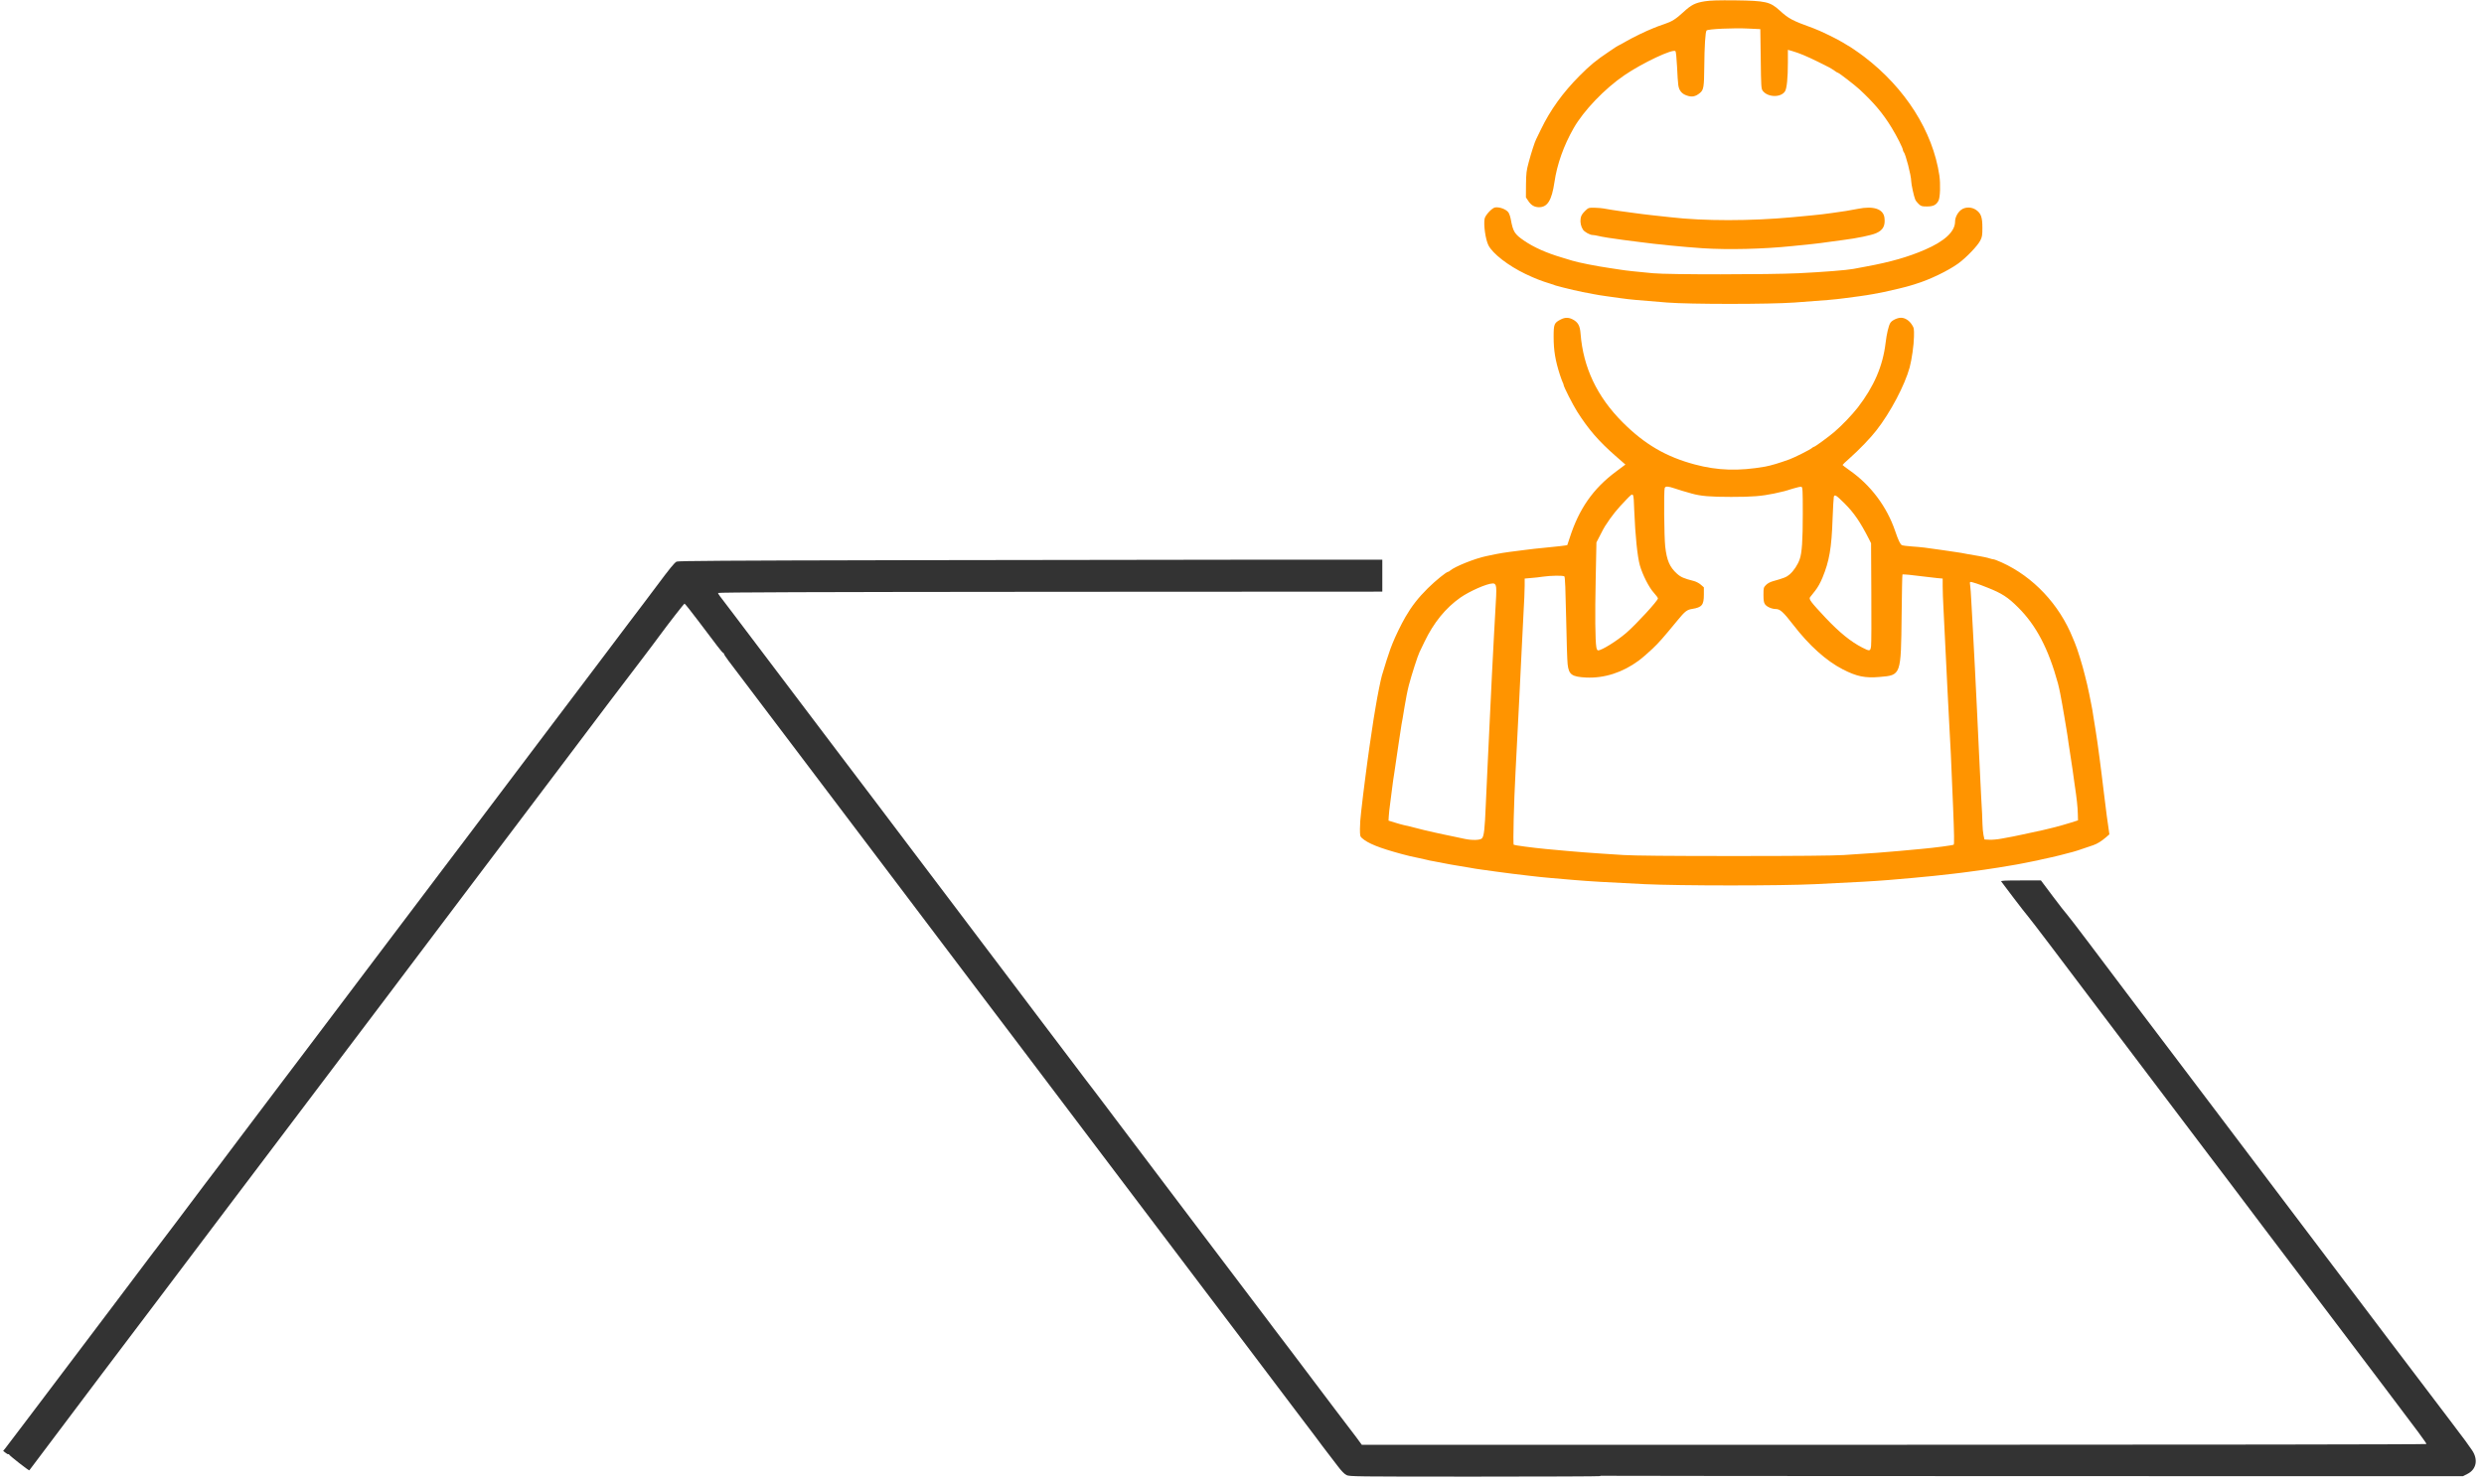
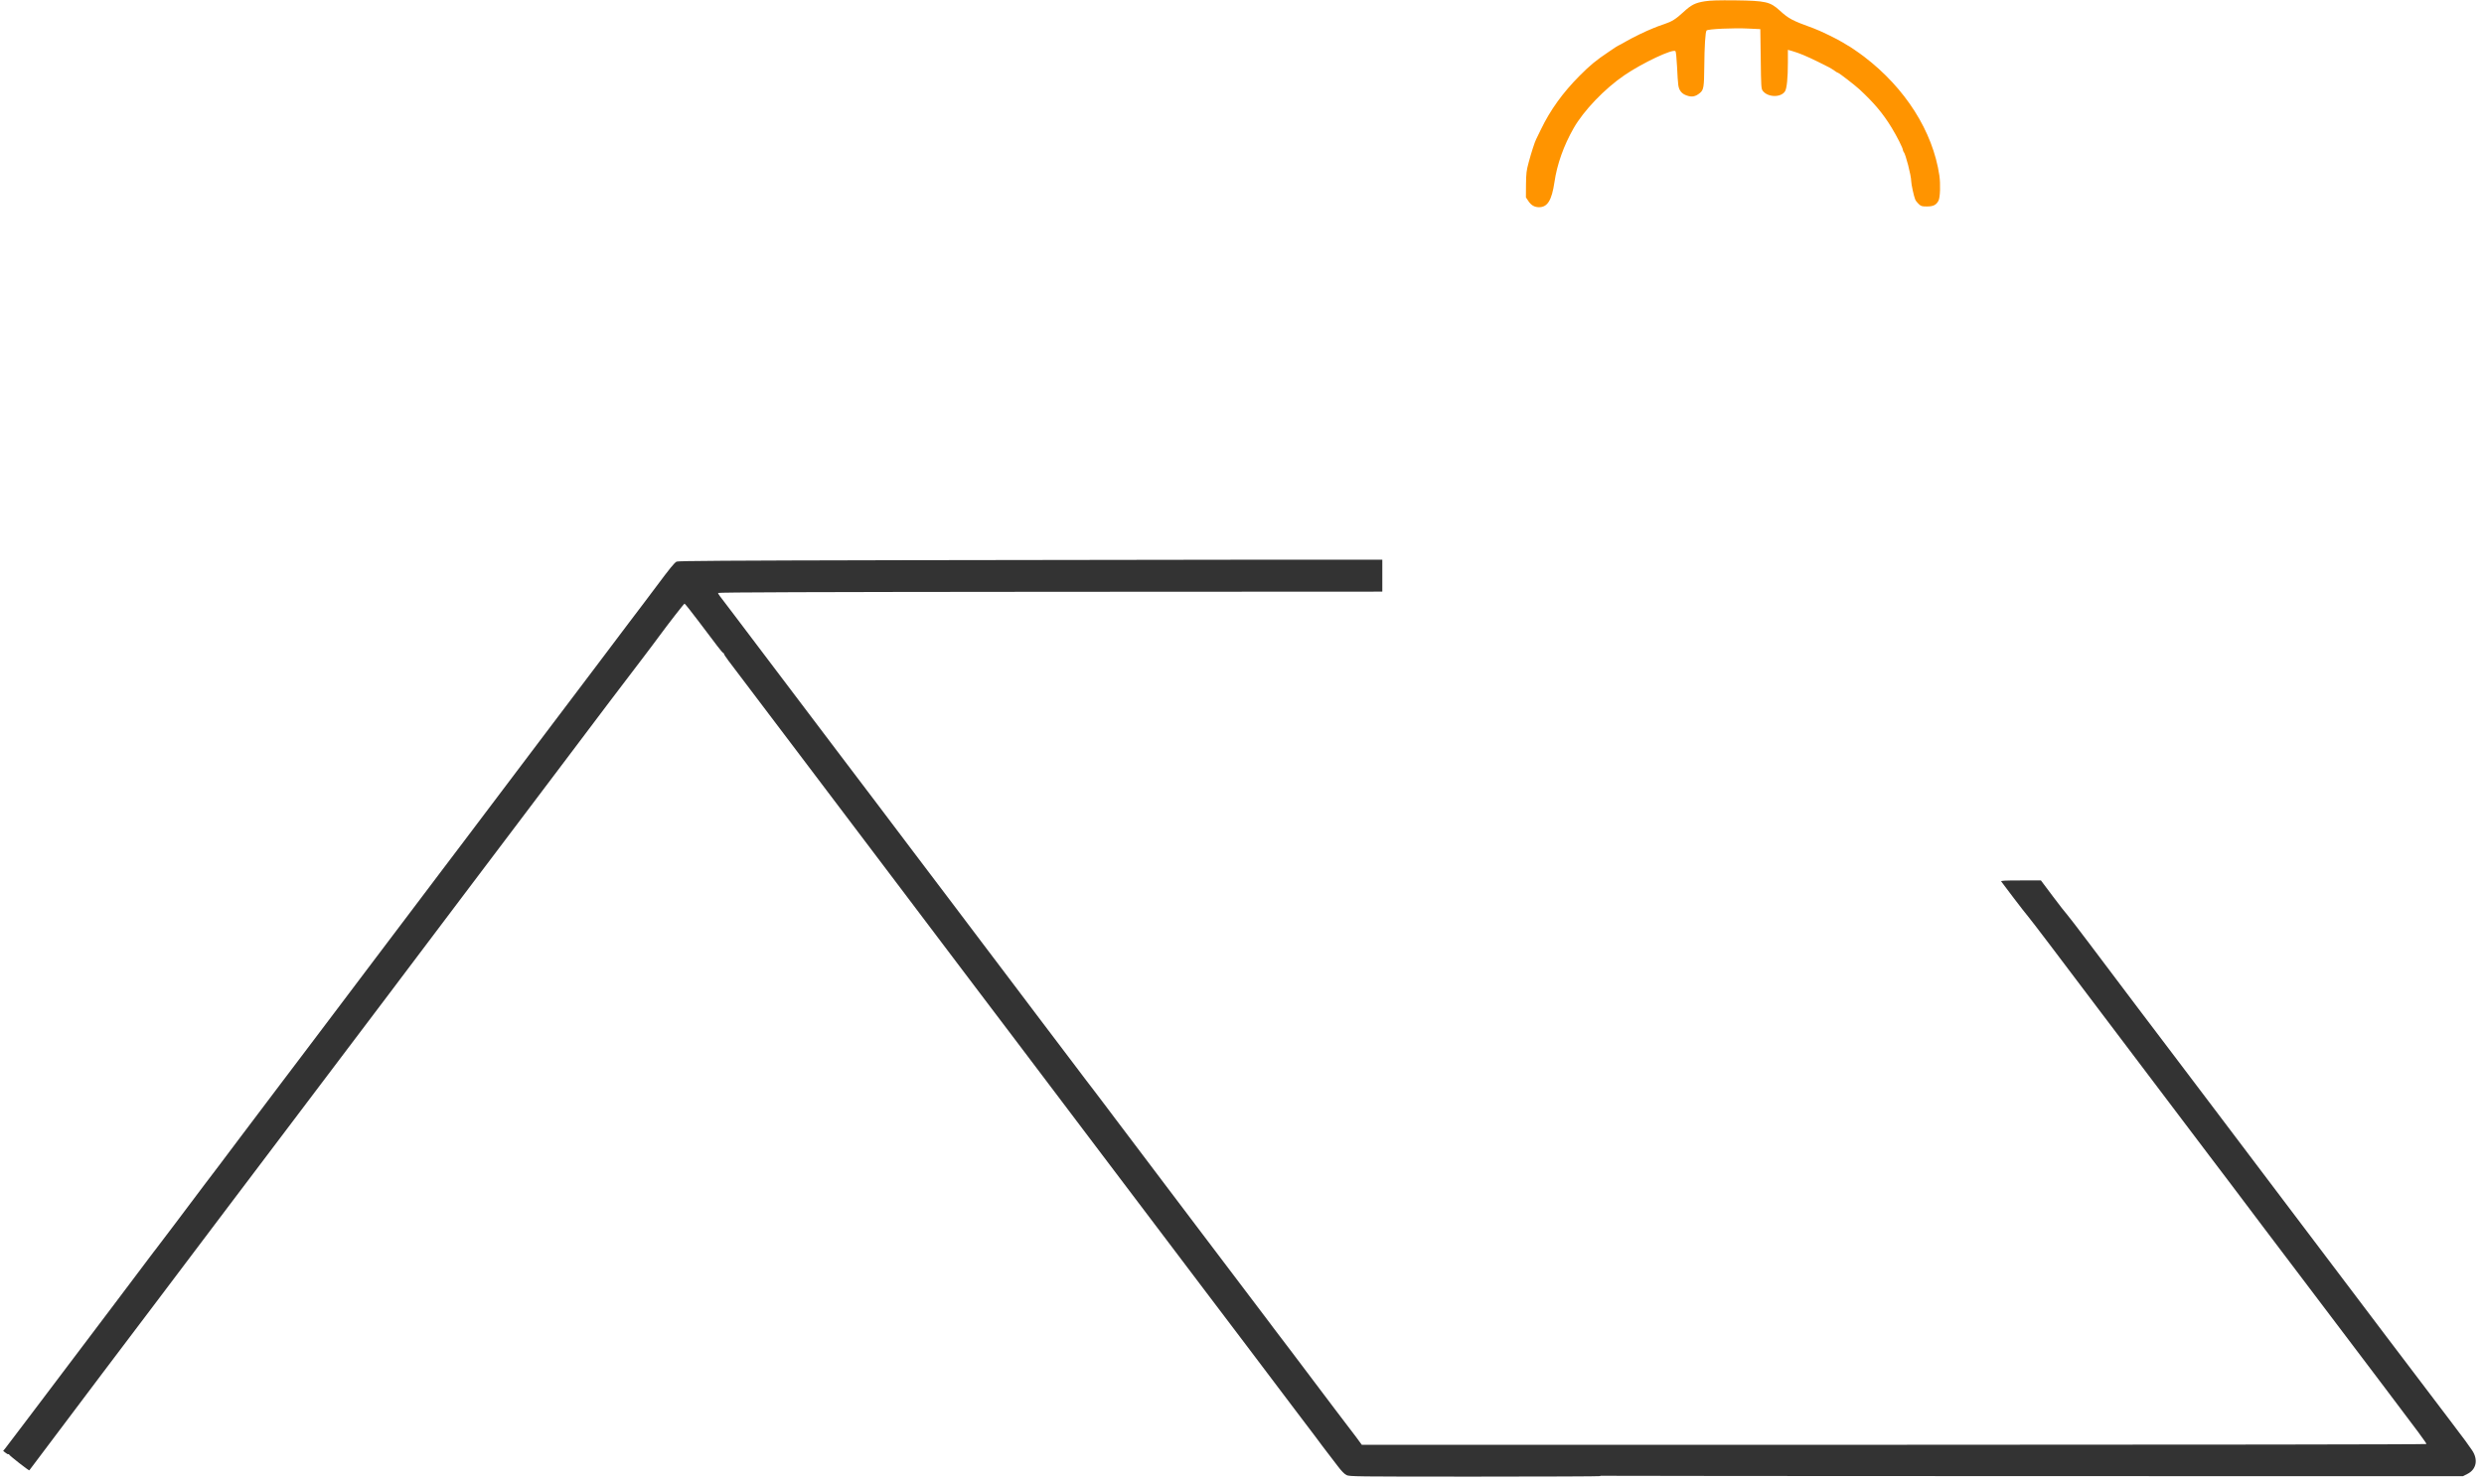
<svg xmlns="http://www.w3.org/2000/svg" version="1.0" width="3001pt" height="1793pt" viewBox="0 0 3001 1793" preserveAspectRatio="xMidYMid meet">
  <g transform="translate(0,1793) scale(0.1,-0.1)" stroke="none">
    <path fill="#FF9400" d="M20600 17915 c-120 -19 -167 -43 -263 -132 -90 -83 -139 -114 -227 -143 -30 -10 -68 -23 -85 -30 -16 -7 -39 -16 -50 -20 -97 -39 -232 -104 -334 -162 -46 -27 -86 -48 -88 -48 -2 0 -16 -8 -31 -18 -15 -10 -56 -38 -92 -62 -145 -97 -221 -159 -345 -284 -204 -205 -355 -414 -470 -653 -26 -54 -51 -106 -56 -115 -18 -35 -60 -166 -90 -278 -28 -103 -31 -131 -33 -270 l-1 -155 30 -45 c34 -50 71 -72 124 -74 106 -2 158 81 191 304 31 213 111 440 231 650 122 214 375 478 614 641 220 150 586 322 617 291 6 -6 14 -88 19 -186 4 -97 11 -197 15 -224 9 -66 43 -107 105 -127 61 -21 105 -12 158 33 43 36 49 72 51 312 2 253 13 427 28 442 18 18 330 32 503 23 l146 -7 5 -359 c4 -338 6 -361 24 -386 60 -80 218 -85 269 -7 22 34 35 160 35 346 l0 156 53 -15 c85 -25 174 -62 312 -130 137 -67 151 -75 202 -110 17 -13 35 -23 39 -23 11 0 204 -149 258 -199 176 -163 284 -291 389 -463 64 -105 137 -249 137 -272 0 -6 4 -16 9 -22 23 -23 91 -287 91 -354 1 -38 31 -179 48 -220 5 -14 24 -38 42 -55 29 -27 37 -30 100 -30 77 0 113 18 140 71 20 40 25 199 10 304 -79 532 -411 1056 -910 1436 -61 47 -189 134 -196 134 -2 0 -27 15 -56 34 -64 41 -282 147 -358 174 -259 94 -298 114 -411 217 -114 104 -169 116 -534 121 -205 2 -303 -1 -365 -11z" />
-     <path fill="#FF9400" d="M18062 15423 c-38 -7 -118 -94 -126 -136 -14 -76 11 -251 46 -321 51 -101 238 -246 448 -347 116 -55 192 -85 305 -119 22 -7 50 -16 61 -21 12 -4 52 -15 90 -24 38 -8 94 -22 124 -30 30 -7 80 -18 110 -24 30 -6 89 -17 130 -25 41 -8 113 -20 160 -26 47 -7 128 -18 180 -25 96 -14 198 -23 550 -51 274 -22 1238 -22 1540 0 379 27 493 37 595 51 55 7 141 19 190 25 50 7 124 18 165 26 41 8 100 19 130 25 68 13 296 68 324 79 12 4 39 13 61 19 164 49 394 160 515 248 97 71 234 214 265 277 22 43 25 63 25 153 0 126 -16 173 -73 214 -55 40 -134 41 -184 3 -42 -32 -73 -92 -73 -142 0 -120 -126 -237 -365 -340 -200 -87 -417 -149 -705 -202 -58 -11 -130 -24 -160 -30 -80 -15 -358 -37 -660 -52 -355 -17 -1573 -18 -1760 0 -206 19 -328 32 -400 44 -36 5 -92 14 -125 19 -149 21 -381 67 -450 89 -16 6 -77 24 -135 41 -175 52 -329 120 -443 198 -119 81 -137 109 -165 263 -6 32 -19 69 -29 82 -28 38 -109 68 -161 59z" />
-     <path fill="#FF9400" d="M19146 15377 c-33 -34 -45 -54 -50 -88 -7 -47 4 -97 29 -135 18 -27 84 -64 116 -64 12 0 38 -4 58 -9 45 -12 196 -36 316 -51 50 -6 137 -17 195 -25 189 -26 535 -60 760 -75 308 -20 732 -10 1080 26 80 8 190 19 245 25 55 6 141 16 190 24 50 7 133 19 185 25 160 20 337 56 396 82 83 36 112 89 101 184 -12 109 -132 149 -323 110 -38 -8 -100 -19 -139 -25 -286 -42 -264 -40 -650 -76 -507 -47 -1071 -47 -1475 0 -69 8 -172 19 -230 25 -58 6 -148 18 -200 25 -52 8 -135 19 -185 25 -49 7 -123 18 -164 26 -40 8 -104 14 -142 14 -69 0 -70 -1 -113 -43z" />
-     <path fill="#FF9400" d="M18855 14069 c-79 -41 -85 -56 -85 -209 0 -166 20 -286 76 -460 14 -41 29 -83 34 -92 6 -10 10 -23 10 -28 0 -21 109 -236 163 -322 134 -212 260 -359 465 -538 l119 -104 -116 -87 c-274 -204 -445 -449 -557 -799 -15 -47 -28 -86 -29 -87 -2 -4 -138 -20 -280 -33 -66 -6 -167 -17 -225 -25 -58 -8 -145 -19 -195 -25 -49 -6 -119 -18 -155 -25 -36 -7 -92 -19 -125 -26 -136 -28 -382 -127 -436 -175 -8 -8 -19 -14 -23 -14 -21 0 -153 -107 -247 -200 -114 -113 -195 -217 -269 -345 -52 -90 -123 -236 -158 -325 -5 -14 -17 -43 -25 -65 -15 -38 -70 -210 -102 -320 -15 -52 -54 -246 -75 -375 -6 -41 -18 -109 -25 -150 -7 -41 -18 -113 -24 -160 -7 -47 -18 -125 -26 -175 -7 -49 -18 -130 -25 -180 -6 -49 -17 -135 -25 -190 -8 -55 -19 -147 -26 -205 -6 -58 -17 -154 -25 -215 -8 -60 -14 -150 -14 -200 0 -82 2 -94 23 -112 71 -65 211 -121 482 -194 83 -22 114 -30 204 -48 29 -6 70 -15 90 -20 20 -6 65 -15 101 -21 36 -6 94 -18 130 -25 36 -7 99 -19 140 -25 41 -7 109 -18 150 -25 41 -8 109 -19 150 -24 41 -6 122 -17 180 -25 58 -8 143 -20 190 -25 47 -6 141 -17 210 -25 69 -9 181 -20 250 -26 69 -5 199 -17 290 -25 178 -15 375 -27 850 -50 417 -20 1640 -21 2060 0 531 25 710 36 885 50 94 8 229 20 300 26 72 6 184 17 250 24 66 8 167 19 225 25 58 6 148 18 200 25 52 7 136 19 185 25 50 7 124 18 165 25 41 7 109 18 150 25 41 6 104 18 140 25 36 7 92 19 125 25 33 6 85 17 115 25 30 7 82 18 115 25 33 7 80 18 105 25 25 7 68 18 95 25 76 18 131 36 304 96 51 18 99 48 156 97 l39 34 -16 114 c-10 63 -22 157 -28 209 -6 52 -17 142 -25 200 -8 58 -19 150 -25 205 -7 55 -18 143 -25 195 -8 52 -19 136 -25 185 -7 50 -18 124 -25 165 -7 41 -18 111 -25 155 -6 44 -17 109 -25 145 -7 36 -18 92 -25 125 -6 33 -18 85 -25 115 -8 30 -19 78 -26 105 -27 115 -95 335 -124 400 -7 17 -17 41 -23 55 -163 406 -479 741 -859 913 -45 20 -88 37 -96 37 -7 0 -33 6 -58 14 -24 8 -78 19 -119 26 -41 6 -106 18 -145 25 -38 8 -101 19 -140 24 -38 6 -115 17 -170 25 -182 27 -249 35 -355 42 -58 4 -113 11 -123 16 -20 10 -44 60 -82 173 -101 295 -296 554 -551 732 -46 32 -83 61 -84 64 0 3 37 39 83 79 117 104 257 249 326 339 170 217 343 546 402 761 25 92 51 276 52 370 2 98 0 108 -25 146 -33 52 -84 84 -132 84 -45 0 -111 -32 -129 -63 -21 -34 -44 -132 -57 -242 -33 -278 -140 -526 -336 -780 -72 -92 -190 -215 -284 -296 -71 -60 -233 -179 -246 -179 -4 0 -15 -6 -23 -14 -24 -21 -205 -112 -269 -136 -126 -46 -226 -76 -297 -89 -319 -56 -573 -48 -850 26 -348 93 -606 244 -871 509 -310 310 -477 663 -509 1072 -7 97 -31 139 -97 173 -48 25 -94 24 -143 -2z m1379 -2042 c66 -22 92 -30 206 -62 107 -30 220 -40 475 -40 257 0 365 9 520 41 105 22 142 32 232 61 44 14 88 23 97 20 14 -6 16 -42 16 -322 0 -328 -10 -478 -38 -555 -23 -66 -73 -141 -120 -181 -39 -34 -68 -45 -203 -83 -35 -10 -66 -27 -85 -47 -28 -29 -29 -35 -29 -117 0 -67 4 -93 18 -114 21 -31 83 -58 131 -58 51 0 91 -36 209 -189 194 -252 400 -437 600 -540 170 -87 269 -107 445 -92 260 22 258 16 266 745 3 268 7 490 10 493 5 5 122 -6 281 -27 39 -5 100 -12 138 -16 l67 -6 0 -92 c0 -50 4 -174 10 -276 13 -251 37 -735 50 -1015 6 -126 16 -309 21 -405 12 -200 20 -358 45 -978 13 -325 15 -445 7 -450 -13 -8 -230 -37 -388 -51 -60 -6 -182 -17 -270 -25 -164 -15 -317 -27 -670 -49 -140 -8 -540 -12 -1330 -12 -790 0 -1190 4 -1330 12 -438 28 -524 34 -940 73 -158 15 -375 44 -387 51 -11 7 2 520 22 889 5 96 14 272 20 390 6 118 17 339 25 490 8 151 19 381 25 510 6 129 17 354 25 500 9 146 15 304 15 352 l0 86 78 7 c42 3 106 10 142 16 98 14 247 16 260 3 8 -8 14 -164 21 -500 5 -269 13 -521 18 -561 14 -126 50 -152 224 -161 220 -10 440 61 634 204 42 31 117 96 166 143 83 79 123 125 307 348 86 105 112 125 173 134 119 19 142 48 142 173 l0 88 -38 33 c-21 18 -59 38 -85 44 -115 29 -156 46 -202 88 -88 79 -123 161 -142 328 -13 118 -18 679 -6 708 10 23 38 22 122 -6z m-490 -269 c12 -301 38 -552 67 -658 33 -116 111 -270 170 -334 27 -29 49 -60 49 -68 0 -27 -262 -312 -382 -416 -114 -98 -297 -212 -341 -212 -9 0 -17 15 -21 38 -14 84 -17 392 -8 817 l9 450 44 85 c23 47 50 96 59 110 87 134 144 204 259 323 91 93 86 100 95 -135z m2540 89 c116 -116 189 -223 296 -432 l25 -50 3 -595 c2 -327 1 -619 -3 -647 -8 -64 -15 -66 -106 -19 -139 71 -275 182 -441 357 -182 194 -208 229 -190 252 5 7 32 41 60 76 32 40 65 99 90 160 83 201 110 359 122 711 5 135 12 255 15 267 10 31 28 20 129 -80z m1596 -969 c19 -6 79 -28 133 -50 172 -68 246 -116 368 -238 219 -217 368 -502 482 -920 8 -30 20 -84 27 -120 6 -36 17 -96 25 -135 7 -38 18 -104 25 -145 6 -41 17 -109 25 -150 7 -41 19 -115 25 -165 7 -49 18 -124 25 -165 7 -41 18 -115 25 -165 6 -49 18 -130 25 -180 24 -156 36 -267 38 -350 l2 -79 -85 -27 c-126 -40 -306 -86 -465 -118 -33 -7 -87 -19 -120 -26 -33 -8 -85 -18 -115 -24 -30 -6 -93 -17 -140 -26 -47 -9 -112 -15 -145 -13 l-60 3 -12 55 c-6 30 -11 89 -12 130 0 41 -7 192 -16 335 -8 143 -19 373 -25 510 -6 138 -17 376 -25 530 -8 154 -19 381 -25 505 -6 124 -17 338 -25 475 -8 138 -17 300 -20 360 -3 61 -8 134 -12 164 -7 60 -16 57 77 29z m-5809 -25 c8 -20 8 -81 0 -208 -6 -99 -15 -270 -21 -380 -5 -110 -16 -326 -25 -480 -8 -154 -19 -388 -25 -520 -6 -132 -17 -368 -25 -525 -8 -157 -19 -400 -25 -540 -12 -290 -21 -374 -46 -401 -21 -24 -124 -26 -217 -5 -34 8 -89 20 -122 26 -33 6 -87 18 -120 25 -33 8 -85 19 -115 25 -30 6 -80 17 -110 25 -183 47 -229 58 -260 64 -19 4 -69 18 -110 31 l-75 23 3 51 c1 28 9 98 17 156 7 58 19 146 25 195 6 50 17 128 25 175 7 47 19 123 25 170 6 47 17 123 25 170 8 47 19 121 25 165 6 44 17 112 25 150 7 39 18 104 24 145 13 82 37 205 52 260 33 126 108 358 128 398 5 9 32 67 61 127 111 231 255 408 433 533 112 78 320 170 390 171 21 1 30 -5 38 -26z" />
    <path fill="#333333" d="M10845 11160 c-2063 -4 -2655 -8 -2671 -17 -29 -17 -75 -73 -243 -298 -78 -104 -147 -197 -154 -205 -7 -8 -88 -116 -182 -240 -93 -124 -217 -288 -275 -365 -58 -77 -210 -277 -336 -445 -127 -168 -304 -402 -393 -520 -200 -264 -515 -681 -770 -1020 -105 -140 -202 -268 -215 -285 -13 -16 -133 -174 -265 -350 -133 -176 -306 -405 -385 -510 -79 -104 -262 -347 -408 -540 -145 -192 -369 -489 -498 -660 -129 -170 -310 -411 -404 -535 -93 -124 -204 -270 -246 -325 -134 -176 -504 -666 -520 -689 -22 -31 -224 -300 -230 -306 -3 -3 -81 -106 -174 -229 -214 -286 -562 -747 -593 -786 -13 -16 -27 -34 -31 -40 -4 -5 -55 -73 -113 -150 -58 -77 -224 -297 -369 -490 -276 -367 -588 -780 -774 -1025 -60 -80 -200 -264 -310 -410 -110 -146 -210 -278 -224 -295 l-24 -29 28 -22 c15 -13 31 -21 36 -18 4 3 8 1 8 -4 0 -10 239 -197 244 -191 14 20 687 914 891 1184 83 110 230 304 325 430 96 127 235 311 310 410 127 167 302 400 894 1185 126 168 266 352 310 410 98 129 391 516 782 1035 286 380 593 786 838 1109 67 88 150 199 186 247 36 48 160 213 276 366 115 153 356 472 534 708 178 237 414 549 525 695 111 146 366 483 566 750 530 703 669 888 990 1308 68 90 147 194 174 232 121 165 308 405 315 405 5 0 82 -97 171 -215 90 -118 192 -253 227 -300 35 -47 68 -84 72 -83 3 1 7 -3 7 -10 0 -11 61 -95 228 -312 34 -44 173 -228 310 -410 137 -181 287 -379 333 -440 46 -60 209 -276 363 -480 153 -203 363 -480 465 -615 102 -135 318 -420 480 -635 161 -214 367 -487 457 -605 89 -118 260 -343 378 -500 274 -363 447 -592 496 -655 21 -27 183 -241 359 -475 328 -435 421 -559 699 -925 252 -333 548 -723 844 -1116 151 -200 323 -427 381 -504 59 -77 171 -225 250 -330 79 -104 198 -262 265 -350 332 -438 480 -634 589 -780 66 -88 122 -162 125 -165 3 -3 56 -72 116 -153 61 -82 130 -175 155 -206 25 -32 77 -101 117 -153 48 -64 84 -101 110 -114 37 -18 87 -19 1550 -19 832 0 1513 3 1513 6 0 4 17 6 38 4 20 -2 2366 -3 5212 -4 l5175 -1 55 28 c109 55 132 175 54 288 -60 87 -66 96 -263 356 -188 247 -380 500 -571 753 -58 77 -149 196 -201 265 -52 69 -221 292 -374 495 -359 476 -654 867 -911 1205 -141 186 -447 591 -744 985 -284 377 -488 647 -590 780 -114 149 -562 742 -974 1290 -137 182 -258 339 -270 351 -12 11 -86 107 -165 212 l-144 192 -245 0 c-194 0 -242 -3 -235 -12 6 -7 74 -98 153 -203 79 -104 154 -200 166 -213 12 -13 136 -174 276 -359 334 -443 411 -545 614 -813 94 -124 273 -362 400 -529 341 -453 663 -878 908 -1201 78 -102 190 -251 251 -331 60 -80 244 -323 407 -540 164 -217 371 -491 461 -609 208 -274 419 -554 677 -895 112 -148 258 -342 325 -430 397 -524 504 -669 499 -676 -3 -5 -2869 -9 -6434 -9 l-6428 0 -68 93 c-38 50 -71 94 -74 97 -3 3 -88 115 -190 250 -101 135 -220 292 -264 350 -44 58 -163 215 -264 350 -102 135 -195 257 -206 271 -12 15 -30 39 -41 55 -19 27 -79 106 -385 509 -79 105 -198 262 -265 350 -67 88 -177 234 -246 325 -69 91 -230 305 -359 475 -129 171 -310 411 -404 535 -94 124 -185 245 -204 270 -18 25 -39 52 -45 60 -7 8 -59 78 -117 155 -58 77 -107 142 -110 145 -3 3 -44 57 -92 120 -47 63 -124 165 -170 225 -46 61 -214 283 -374 494 -159 211 -332 441 -385 510 -52 69 -206 272 -341 451 -134 179 -298 395 -364 482 -65 86 -270 356 -454 600 -184 243 -382 506 -441 584 -58 77 -156 205 -216 285 -59 79 -158 209 -219 289 -147 193 -640 846 -949 1255 -137 182 -283 375 -325 430 -42 55 -93 123 -114 150 -20 28 -50 65 -64 84 -15 19 -27 39 -27 45 0 8 1158 12 4013 14 l4012 2 0 193 0 193 -1602 0 c-882 -1 -2795 -3 -4253 -6z" />
  </g>
</svg>